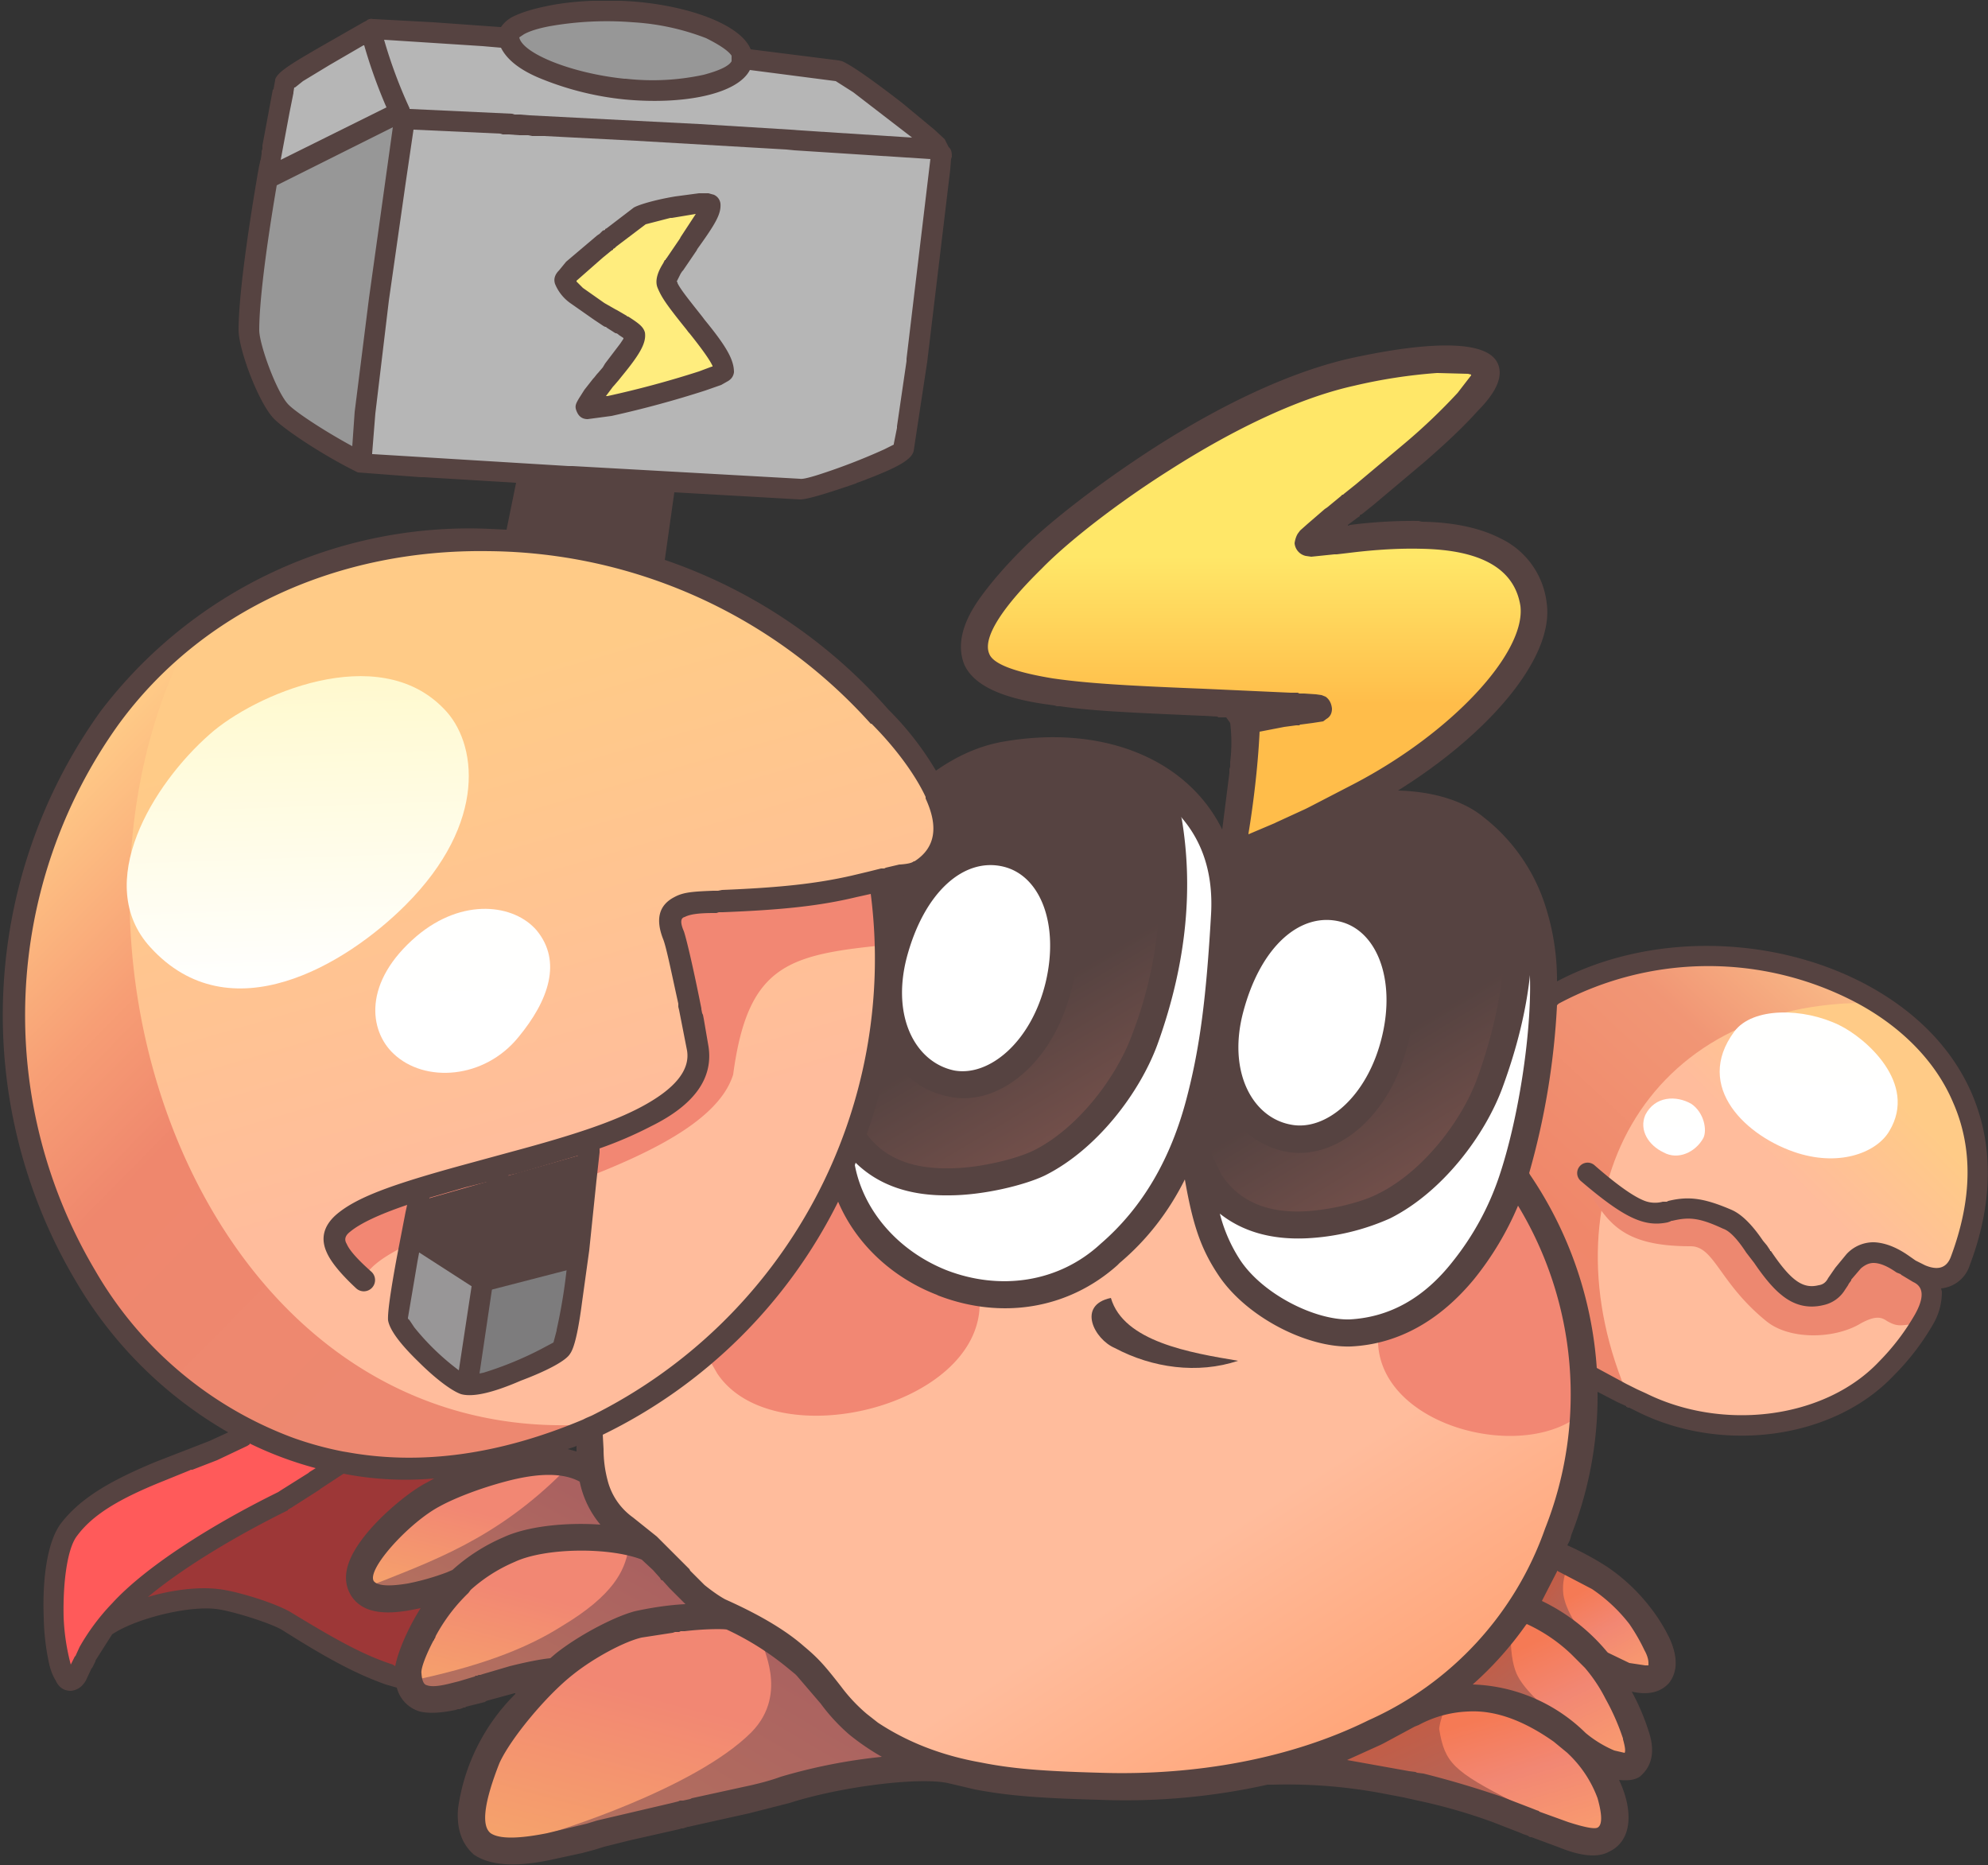
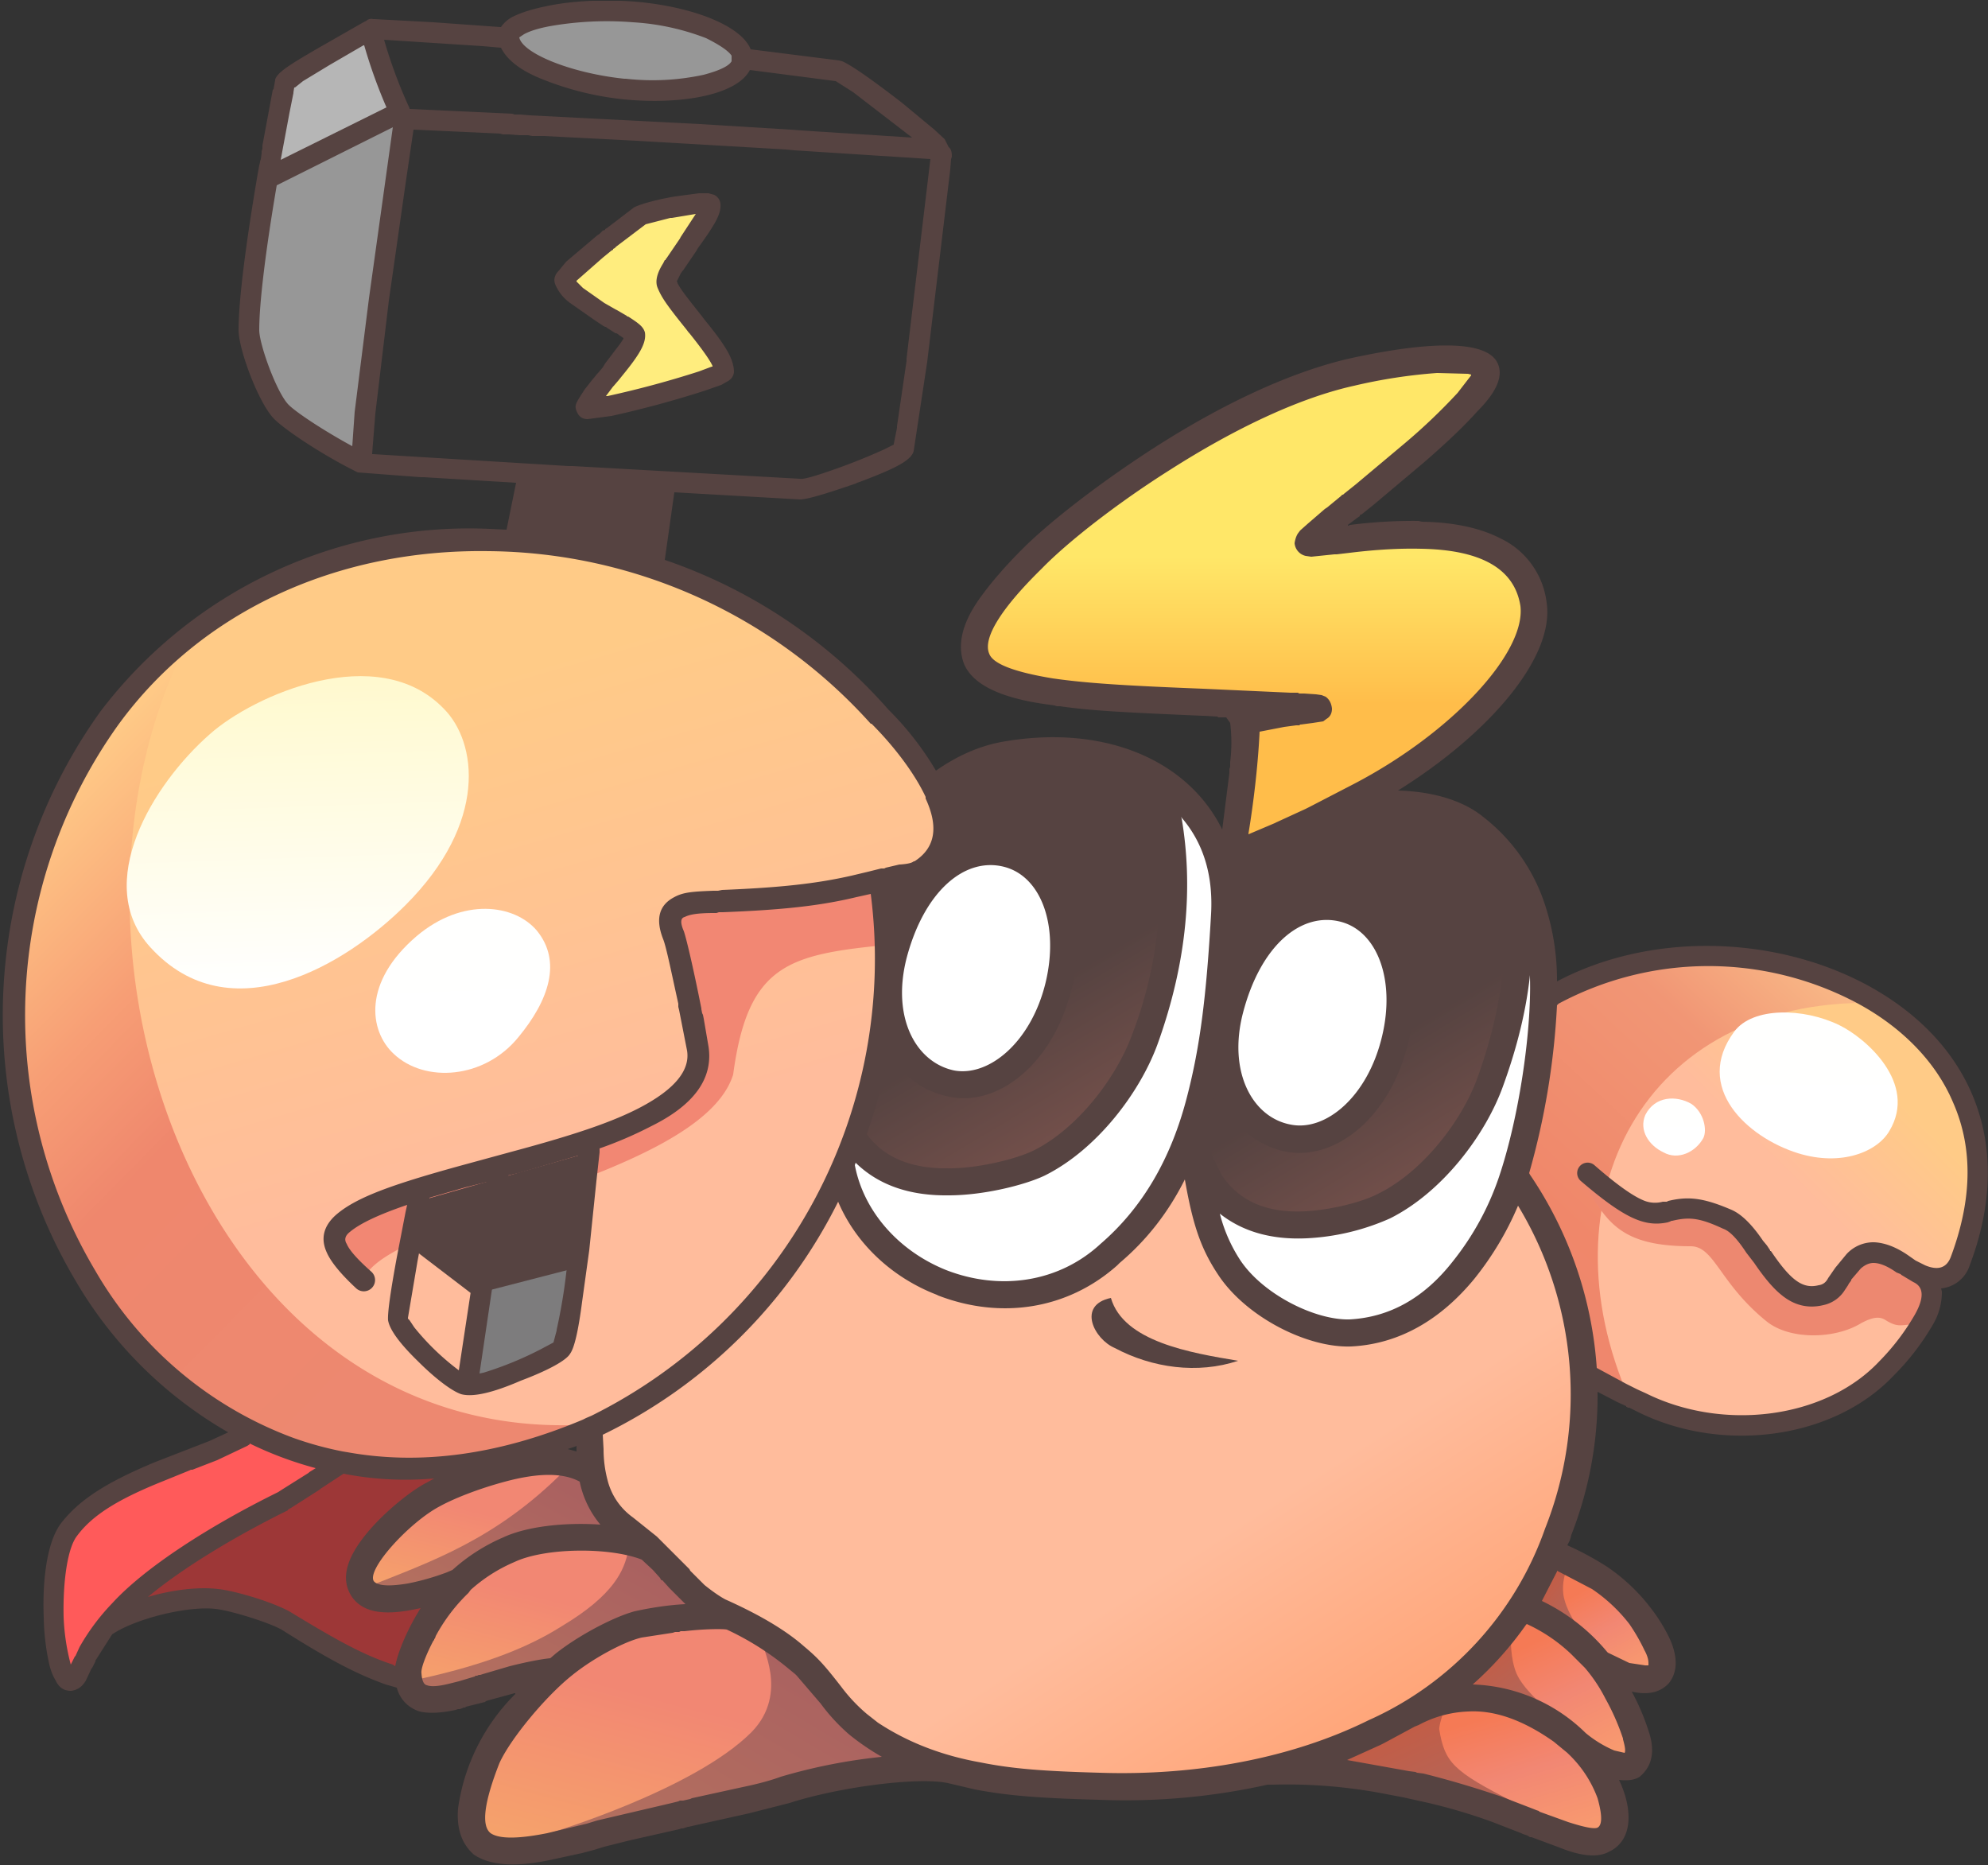
<svg xmlns="http://www.w3.org/2000/svg" fill="none" viewBox="0 0 2500 2345">
  <rect x="0" y="0" width="2500" height="2345" fill="#333333" stroke="none" />
  <g clip-path="url(#a)">
    <path fill="#FF5A5A" d="M298 1807a4381 4381 0 0 0-180 84l-36 41c-14 37-11 96-17 135l17 36 21-8s9-33 64-89l51-43s181-108 207-120z" />
    <path fill="#9D3737" d="M424 1839c-77 64-179 98-250 168l-18 26c124-76 251 48 364 81 27 8 2-7 0-25q-3-12 15-39v-28l-78-20 14-70 39-29c8-13 46-33 55-46l-83-19z" />
    <path fill="url(#b)" d="M1989 1829v-91l-4-71-17-68-16-45-25-41-20-36-18 45-34 56-26 32-33 28-63 34h-59l-57-27-51-28-36-47-11-35-20-119-9 24-31 58-36 52-50 45-41 22-54 15-41-2-111-50-55-67-18-36-45 90-51 65-80 84-79 50-69 52q5 45 28 64c41 32 66 87 104 114 47 35 91 52 134 79 41 25 50 72 86 92 132 74 255 83 287 78 38 7 89-1 127-1 26-6 89-12 122-26 51-21 134-51 184-83 59-38 97-96 111-113 15-17 29-50 40-68 11-24 17-47 26-72z" />
-     <path fill="#F28773" d="M902 1727c70 105 330 43 330-88 0 0-74-16-106-47l-71-86c-39 77-153 164-164 202zm831-47c-5 106 163 156 244 106 4-99-8-205-70-285-19 22-21 70-72 116a350 350 0 0 1-102 63" />
    <path fill="#564341" d="M1397 1632c16 55 100 69 160 79-51 17-108 9-155-16-26-11-48-54-5-63" />
    <path fill="url(#c)" d="M725 1848c-12-19-179 13-255 105-37 39 15 59 52 54 112-29 96-95 260-77 2 0-29-35-57-82" />
    <path fill="url(#d)" d="M800 1948c-77-29-196 2-256 82-21 28-54 111-17 103 93-21 160-20 172-31 43-41 74-69 186-73-14-18-57-70-85-81" />
    <path fill="url(#e)" d="M946 2047a221 221 0 0 0-230 45c-140 127-121 205-121 205l14 25c39 15 205-32 251-45 87-25 181-34 268-62 0 0-154-149-182-168" />
    <path fill="url(#f)" d="M1647 2224c112 9 220 45 324 84l26 8 21-4c29-46-17-94-46-128-28-28-74-41-111-48-80-8-146 55-214 88" />
    <path fill="url(#g)" d="M1808 2143c67-20 141 3 190 58 0 0 38 23 49 16 10-6-2-53-8-63-34-66-61-106-129-125-33 38-65 79-103 114Z" />
    <path fill="url(#h)" d="M1925 2025c93 30 68 63 153 83 5 1 6-23 6-28 0-27-72-88-111-113-16-11-56 56-48 58" />
    <path fill="url(#i)" d="M1565 949c5 31-5 121-5 121 264-69 624-461 91-385 56-82 171-126 214-220l-2-11a865 865 0 0 0-626 324l-12 35 16 40c109 33 227 24 340 33 0 0-19 53-16 63" />
    <path fill="url(#j)" d="M1511 1376c-47 156 126 190 244 133 264-210 193-699-202-408-22 36-16 132-17 136z" />
    <path fill="url(#k)" d="M1068 1408c10 73 150 88 223 55 172-57 223-391 155-490-6-9-92-21-126-25-97-9-213 81-262 209-14 34 5 77 8 112 5 48-3 103 2 138Z" />
    <path fill="#fff" d="M1064 1439s260 180 389-162c32-88 18-218 19-277 113 55 28 368 20 405-29 132-158 236-267 207-163-43-161-173-161-173m447 61 23 9c71 53 172 34 241-12 101-82 110-192 149-304l7 7c15 117-13 236-54 345-92 183-334 168-366-45" />
    <path fill="#fff" d="M1563 1239c-17 41-23 92-11 136 29 67 109 72 155 19 133-142-26-383-144-156Zm-230-2c25-292-280-133-203 78 66 106 180 10 203-78" />
    <path fill="url(#l)" d="M1966 2005c3 19 16 37 16 37l-28-20-19-9 24-41 10 5s-5 12-3 28" />
    <path fill="url(#m)" d="M1907 2104c8 19 34 41 34 41l-65-20-32-3 56-63s-1 26 7 45" />
    <path fill="url(#n)" d="M691 2305s181-54 254-127c49-50 9-112 16-109 50 22 65 55 94 91 13 16 72 54 72 54s-97 14-137 26c-72 22-299 65-299 65" />
    <path fill="url(#o)" d="M1810 2175c7 41 17 52 94 91 3 1-45-15-119-34-25-6-100-18-100-18s54-21 68-30c17-12 62-31 62-31s-6 18-5 22" />
    <path fill="url(#p)" d="M690 2092c-9 2-41 6-73 15l-52 15c-7 2-27 4-34-1-2-2-6-9-3-10 87-19 140-42 178-66 67-40 79-71 84-95 3-10 27 13 35 22l44 45s-63 12-82 18c-43 12-85 53-97 56Z" />
    <path fill="url(#q)" d="M463 1995c80-32 160-59 246-145 6-6 23 8 25 13 12 28 33 58 19 57-85-10-137 26-175 55-27 21-123 23-115 20" />
    <path fill="url(#r)" d="M1978 1628c4 25 4 95 14 100 161 92 398 84 442-121l24-4 22-24a1184 1184 0 0 0 16-118l-13-57-25-52-65-73-71-41-76-23-92-9-70 6-82 20c-13 7-50 29-60 39-5 24-14 71-20 94-3 16-3 50-10 67l-2 35 10 41c22 43 47 71 58 120" />
    <path fill="url(#s)" d="M2049 1759c-111-252 17-502 305-498-67-44-122-50-200-54l-39 6-28-3c-48 14-110 27-146 64-1 22-14 72-19 94-6 16-25 64-24 81l28 67c20 39 31 54 40 98l18 67 9 47z" />
    <path fill="url(#t)" d="M2142 1431c5-10 1-32-15-43-19-11-46-10-58 14-8 19 4 38 23 47 18 10 40 0 50-18" />
    <path fill="url(#u)" d="M2376 1422c-15 26-60 45-115 28-64-20-132-83-80-153 23-31 87-30 132-8 33 16 99 73 63 133" />
    <path fill="#ED8870" d="M1990 1483c29 52 46 84 136 84 30 0 36 46 95 94 29 24 86 23 119 3 20-11 27-7 33-3 14 8 17 5 35 4 0 0 22-31 14-52-27-17-49-31-82-30l-19 18-15 22-17 11-26-2a351 351 0 0 1-65-74c-39-40-79-31-129-25-24-14-54-37-79-50" />
    <path fill="url(#v)" d="M653 1827a652 652 0 0 0 450-516l1-48 9-37c-5-34-3-86-5-120l28-12 24-5 19-13c12-30 10-28 8-60-193-387-817-472-1061-93-254 358-28 980 459 922z" />
    <path fill="#F28773" d="M456 1613c15-79 425-129 466-262 18-135 67-150 184-162v-68l-18-16a956 956 0 0 1-136 29c-28 1-70 1-96 8l-10 39c13 27 27 126 27 126l-9 55c-125 96-297 103-434 178l-8 23z" />
    <path fill="url(#w)" d="M754 1790c-492 43-723-595-514-992 0 0-74 57-82 70-98 151-151 263-135 467l27 142 47 95a453 453 0 0 0 525 262l51-10z" />
    <path fill="url(#x)" d="M675 1170c32 39 15 88-23 134-43 53-118 58-157 21-31-29-39-90 29-148 58-49 123-40 151-7" />
    <path fill="url(#y)" d="M558 891c42 42 56 143-48 247-75 75-221 163-321 53-73-80 3-205 75-268 55-49 211-118 294-32" />
    <path fill="#564341" d="m515 1567 89 68 120-29 17-157-213 61z" />
    <path fill="#7D7C7D" d="m605 1625-23 118 125-48 18-101z" />
-     <path fill="#989697" d="m605 1625-90-58-17 92 84 84z" />
    <path fill="#564341" d="m662 600-17 81 172 36 20-105z" />
-     <path fill="#B6B6B6" d="m457 582 548 30 122-47 53-370-124-104-114-13-30 26-44 12-45-1h-40l-36-5-30-7-24-7-20-13-21-13-11-21-173-13 36 112z" />
    <path fill="#FFED7E" d="m805 271-93 79 87 68-57 92 168-43-67-95-12-23 57-82-30-8z" />
    <path fill="#B6B6B6" d="m462 39-105 63-19 119 159-78z" />
-     <path fill="#979797" d="m506 152-54 429-100-66-40-78 24-208zM640 46l33 36 93 29 89 2c29-9 55-10 75-33l4-17c-44-41-114-42-170-45l-90 6z" />
+     <path fill="#979797" d="m506 152-54 429-100-66-40-78 24-208M640 46l33 36 93 29 89 2c29-9 55-10 75-33l4-17c-44-41-114-42-170-45l-90 6z" />
    <path fill="#564341" d="M798 2c72 6 134 30 146 60l111 14 4 1c12 5 40 25 75 52l41 34 13 12 5 10q4 3 4 11v1l-1 3-1 13-29 242-17 112c-3 12-23 22-68 39l-3 1-2 1c-32 11-60 20-70 20l-158-9-12 85a656 656 0 0 1 281 188l-1-1 2 2a383 383 0 0 1 59 76q40-28 82-36c127-23 234 21 278 110l9-71v-5l1-3v-6q3-24 0-49l-5-7h-10l-1-1-17-1h-2c-91-4-138-6-179-12h-4l-3-1-7-1q-91-12-107-52-13-36 21-83 21-29 53-61c35-35 100-85 167-128 86-55 170-94 243-111 95-21 172-25 187 5q12 24-25 61-24 27-68 65l-63 53-15 12h-1l-1 1v1l-3 2-12 9v1l3-1a629 629 0 0 1 86-5l4 1q60 1 99 21a103 103 0 0 1 58 81c10 69-73 165-187 236 40 1 80 11 107 33a230 230 0 0 1 76 105 304 304 0 0 1 17 102c115-61 269-59 387 3 134 71 190 201 132 354a42 42 0 0 1-36 29l1 4a80 80 0 0 1-11 41 310 310 0 0 1-50 65c-76 80-216 98-322 45l-10-5h-2l-1-1h-1v-1l-11-5-25-13a479 479 0 0 1-33 180l-1 4-1 3-3 6a381 381 0 0 1 50 27 235 235 0 0 1 55 52 211 211 0 0 1 24 39q15 34-1 55-16 18-47 11a282 282 0 0 1 21 49q13 38-11 58-9 6-26 4c18 38 17 76-12 90q-21 12-63-5l-35-13h-2l-3-2-6-2-2-1-36-14a698 698 0 0 0-94-27l-18-4-21-4a647 647 0 0 0-143-12h-7a822 822 0 0 1-212 19c-74-2-114-5-156-13l-34-8c-38-8-137 5-199 25l-51 13-72 16-4 1h-1l-6 2h-2l-3 1-62 14-32 8-13 4-15 4-37 8q-68 15-99-6-23-20-20-58a252 252 0 0 1 72-144v-1h-1l-33 9-3 1-1 1-24 6-1 1h-2l-2 1-3 1h-2l-3 1q-28 6-45 2a42 42 0 0 1-29-30l-14-4c-39-14-74-33-131-69-16-9-64-24-83-26-37-4-102 13-130 32l-21 33v1l-3 6-1 2-1 1-7 15q-7 12-19 13-13 0-19-13-5-8-8-20a298 298 0 0 1-7-59c-2-51 5-97 22-119 24-31 61-53 119-77l67-26 24-11a525 525 0 0 1-191-189 655 655 0 0 1 30-717 582 582 0 0 1 490-230l21 1 12-59-116-7h-4l-79-6c-43-21-91-53-105-67-20-20-45-88-45-112 0-37 9-108 24-196l2-11 1-4v-1l1-3 1-7v-3l1-3v-4l13-70 1-1 2-11v-1c3-9 17-18 55-40l56-32 4-2 1-1q4-2 7-1h2l74 4 84 6h1a41 41 0 0 1 17-14q15-7 39-12c32-7 73-9 112-6m63 2049h-5l-2 1h-5l-3 1-39 6c-22 5-61 26-87 47-33 26-78 80-92 111q-29 74-11 88 16 11 71 0l50-12 13-4 94-22 4-1 4-1 2-1h4l9-2 2-1 64-14q29-6 48-13a695 695 0 0 1 127-25 304 304 0 0 1-41-28 237 237 0 0 1-36-39l-30-35-1-1-1-1-11-9a359 359 0 0 0-75-47c-4-1-28-1-53 2m985 101a142 142 0 0 0-62 17l-5 2-39 21-4 2-42 19 78 14 8 1 2 1 8 1q48 12 98 29l39 15 5 2 3 1 1 1 36 13q31 10 37 7 9-5 0-37a147 147 0 0 0-37-56l-1-1-17-14q-58-41-108-38m-356-669q-31 62-82 105l-1 1-2 2c-63 56-147 68-225 38l-2-1c-57-22-102-65-124-117a645 645 0 0 1-296 293l1 18q0 20 5 39a82 82 0 0 0 32 47l30 24 8 8 20 20 1 1 1 1 1 1 10 10 1 2 18 18q15 12 26 18 65 29 99 59c18 15 26 24 47 51a207 207 0 0 0 32 34l14 11q56 37 129 50c40 8 78 11 150 13 121 4 241-18 338-66a414 414 0 0 0 222-241 458 458 0 0 0-34-406 387 387 0 0 1-55 92c-42 51-94 82-155 85-55 2-132-37-167-90-22-33-32-63-42-120m430 559-1 1a434 434 0 0 1-67 75 212 212 0 0 1 142 61 144 144 0 0 0 36 22l13 3q2-3-2-17v-1a289 289 0 0 0-22-50 194 194 0 0 0-26-39l-17-17a204 204 0 0 0-56-38m-1273-78a199 199 0 0 0-55 35l-3 4a219 219 0 0 0-41 54l-1 3-1 1v1l-1 1c-9 17-16 35-15 41q1 14 7 15 8 3 28-2l8-2 4-1 20-6 1-1h2l2-1h2l3-1 34-10q32-8 51-10l7-6c29-23 73-46 99-53 18-4 42-8 64-9l-20-20-9-10h-1l-1-1-1-2-9-10-14-13c-41-16-122-15-160 3m-215-111-29 19-1 1-36 23-2 1-1 1h-1v1c-67 33-133 73-176 109 30-9 64-13 88-10 22 2 74 18 93 30 56 34 90 53 127 65l3 2c4-21 18-51 32-73l-10 2c-36 7-63 4-77-17-16-25-3-55 27-88 21-23 50-46 68-55l9-5q-58 5-114-6m1526 122v1l-19 37a244 244 0 0 1 82 64l1 1 27 13 20 3h4v-3q0-7-5-16-8-17-19-33a202 202 0 0 0-47-44zM314 1815v1l-3 2-38 18-31 12h-2l-2 1-32 13c-55 22-89 42-109 69-12 15-18 57-17 102a272 272 0 0 0 9 60v1-1l5-10 1-1 5-11a274 274 0 0 1 41-55c41-45 122-97 207-139l2-1 3-2 35-22 1-1 8-5a458 458 0 0 1-83-31m321 48c-30 8-62 20-82 31-38 20-92 79-83 94q7 9 43 3a307 307 0 0 0 49-14l7-3a232 232 0 0 1 64-41c30-14 78-19 122-16a122 122 0 0 1-26-54q-31-17-94 0M149 911a628 628 0 0 0-29 687 480 480 0 0 0 249 210 428 428 0 0 0 62 17l6 1q139 25 296-41l4-2 7-3a641 641 0 0 0 351-656l-18 4c-46 11-92 16-168 19h-5l-3 1h-3c-22 0-31 2-37 5q-8 2-1 18c4 12 13 52 21 92l1 5v1l1 5 1 2 1 5 6 35q9 60-72 100a497 497 0 0 1-65 28v5l-4 36-9 87-9 65q-7 54-15 65c-5 9-30 22-62 34q-53 23-75 17c-12-4-33-20-54-41q-35-34-38-52-1-14 11-79l11-57 2-9q-53 18-72 34-9 7-4 15 5 12 31 35a14 14 0 0 1-19 21q-29-27-37-45-12-26 11-47c25-22 69-38 156-62l66-18c78-21 126-37 162-56q64-34 58-71l-10-51-1-4v-4c-8-36-15-71-19-81q-15-38 14-53c11-6 22-7 49-8h6l5-1c74-3 119-8 163-18l21-5 16-4h4l2-1 17-4h1q14-1 17-4h1q39-25 14-79v-2c-14-30-40-64-68-92h-1a653 653 0 0 0-480-217c-189-3-361 74-466 218m576 907-2 1-9 3 11 3zm1235-556-2 2a942 942 0 0 1-35 211l1 2a492 492 0 0 1 84 243l37 20 12 6 2 1 11 5c97 48 225 32 293-40a289 289 0 0 0 45-59q18-32-2-41l-10-6-5-3-1-1-5-2q-17-12-29-12-8 0-16 7l-12 14v1l-3 4-1 2-4 6a42 42 0 0 1-27 19q-29 7-53-13-15-12-34-40l-10-13q-17-26-29-30c-30-14-43-15-64-10h-1l-2 1-3 1c-29 6-54-5-109-52a13 13 0 0 1 17-20q40 35 61 44a37 37 0 0 0 25 2h5l2-1c25-6 44-4 79 11q19 8 40 39l5 6 4 6v1h1c25 37 40 48 60 43q8-1 12-9l9-13 14-17a46 46 0 0 1 35-15q20 1 42 16l10 7 12 6q24 10 32-10 41-109 3-195c-22-52-66-96-123-126a399 399 0 0 0-373 2M728 1453h-1l-75 22-13 3v6l-36 243 5-1a434 434 0 0 0 73-30l15-8 4-15v-1a691 691 0 0 0 15-103l13-117Zm-115 33-28 7-45 13v3l-1 2-14 75-12 71v1l1 1 1 1 6 9a311 311 0 0 0 56 54zm1311-261v1q-7 66-34 140c-22 61-76 133-142 166a292 292 0 0 1-105 25q-66 3-109-31a194 194 0 0 0 26 59c29 43 94 75 137 74q76-4 130-73a349 349 0 0 0 58-106c25-74 41-182 39-251zm-439-198 1 2c14 83 8 177-30 283-22 61-76 133-142 166-25 12-77 25-121 25q-74 1-117-41l-1 3c11 58 55 108 115 132 67 26 141 16 194-33q79-68 109-186c16-62 24-124 30-229q4-74-38-122m190 15-9 4-4 2c-51 22-96 50-104 68v1l-1 2v32l-4 54c33-62 87-93 141-79 68 17 98 97 77 185l-1 3c-22 90-90 146-153 134-41-8-73-39-86-81l-14 48q-1 16 7 37l12 25q33 50 106 46c34-2 72-12 91-22 57-28 106-93 125-146 34-94 41-178 30-254a199 199 0 0 0-44-48c-40-30-116-33-169-11m-411-75a175 175 0 0 0-71 33q14 36 5 65 35-17 73-8c68 17 98 98 77 186l-1 2c-22 90-90 147-153 134q-51-10-76-58a679 679 0 0 1-28 105q32 44 103 43c39 0 85-12 106-22 57-28 106-94 125-147a516 516 0 0 0 23-293v-1l-3-11v-4c-46-27-109-37-179-24Zm299 307c-19 74 12 131 60 140 44 9 97-35 115-111 17-71-6-132-52-144-50-13-101 30-123 115m-423-69c-19 75 12 131 60 141 44 8 97-36 115-111 17-72-6-133-52-145-50-13-101 31-123 115m4-92-7 2h-2l-13 3 1 8 2 20zm663-644a665 665 0 0 0-104 16c-68 15-149 53-232 106-65 41-128 90-161 124-47 46-75 86-66 107q7 19 80 31c42 6 88 9 189 13l110 5h9l2 1h6l15 1 7 1 5 2q7 5 8 15 0 9-7 13l-4 3-13 2-15 2h-1l-1 1h-4l-15 2-31 6c-2 43-8 92-14 128v1l33-14 2-1 37-17 4-2 56-29c123-64 217-165 210-224q-11-70-125-72-40-1-89 5l-17 2h-3l-29 3-7-1a18 18 0 0 1-14-16q1-7 4-12l3-4 9-8 22-19 3-2 17-14 2-2h1l1-1 15-12 62-52a741 741 0 0 0 66-63l17-22v-1l-4-1h-1l-37-1ZM675 609l-12 58a707 707 0 0 1 148 29l11-78-104-6zM520 163l-10 68-21 147-17 142-4 50v1h1l246 15h5l286 16q4 1 23-5a774 774 0 0 0 83-32l12-6v-1l4-20v-2l12-82v-3l30-251-171-11-10-1-189-11-116-6h-15l-5-1h-11l-13-1h-8l-3-1zm-26-3-146 73c-14 82-22 148-22 182 0 18 22 79 37 94 10 10 45 33 80 52l3-43 18-143zm397 83 7 2a14 14 0 0 1 8 11c1 13-6 25-29 57l-1 2-17 25-1 1-2 3-5 10 1 1v1c4 8 12 18 31 42l3 4c27 33 37 50 37 66q-1 8-9 12l-7 4-20 7a1295 1295 0 0 1-118 32l-30 4q-9 0-13-8c-4-8-2-11 2-18l7-11 11-14 1-1 4-5 1-1 6-7 3-5 19-25 4-6v-1l-6-4-1-1-2-1h-1l-11-7-1-1h-1l-2-1-12-8-30-21a55 55 0 0 1-19-24q-3-9 5-17l9-11 39-33 3-2 3-3 1-1 3-1v-1l2-1 34-26c7-4 28-10 52-14l30-4zm-15 26h-1l-30 5h-2l-31 8-37 28-1 1-1 1-2 1v1l-2 1-11 9-33 29v1l7 7 1 1 27 19 14 8 2 1 12 7 1 1h1c14 9 19 13 21 20 2 13-6 27-29 55l-4 5-6 7-1 1-9 12h-1 3a1238 1238 0 0 0 115-31l16-6h1v-1q-5-11-29-41l-1-1-3-4c-25-31-31-40-36-52q-5-12 7-31l2-4h1v-1l1-1 17-25 1-2 19-29zM458 57h-1l-43 25-33 20-10 8h-1l-1 6v1l-5 25-11 59 133-66a641 641 0 0 1-28-78m25-7a605 605 0 0 0 32 86v1l129 6 3 1h7l12 1 214 11 114 7 13 1 140 9-74-57-22-14-108-14c-16 31-85 44-158 37a379 379 0 0 1-102-25q-41-16-53-40l-23-2zm208-17q-21 4-32 10l-6 4c4 20 65 45 132 52h2a303 303 0 0 0 98-5q30-8 35-17v-7q-6-9-32-22a304 304 0 0 0-92-20 414 414 0 0 0-105 5" />
  </g>
  <defs>
    <linearGradient id="b" x1="887.4" x2="1426.2" y1="1515.4" y2="2354.9" gradientUnits="userSpaceOnUse">
      <stop stop-color="#FFBC9C" />
      <stop offset=".7" stop-color="#FFBC9C" />
      <stop offset="1" stop-color="#FFA67A" />
    </linearGradient>
    <linearGradient id="c" x1="619.7" x2="570.9" y1="1842.9" y2="2039.3" gradientUnits="userSpaceOnUse">
      <stop stop-color="#F28773" />
      <stop offset=".3" stop-color="#F28773" />
      <stop offset="1" stop-color="#F6A66A" />
    </linearGradient>
    <linearGradient id="d" x1="697.5" x2="637.8" y1="1937.2" y2="2170.3" gradientUnits="userSpaceOnUse">
      <stop stop-color="#F28773" />
      <stop offset=".3" stop-color="#F28773" />
      <stop offset="1" stop-color="#F6A66A" />
    </linearGradient>
    <linearGradient id="e" x1="860.8" x2="767.6" y1="2032" y2="2378.4" gradientUnits="userSpaceOnUse">
      <stop stop-color="#F28773" />
      <stop offset=".3" stop-color="#F28773" />
      <stop offset="1" stop-color="#F6A66A" />
    </linearGradient>
    <linearGradient id="f" x1="1837" x2="1891.9" y1="2168.8" y2="2355.9" gradientUnits="userSpaceOnUse">
      <stop stop-color="#F57A55" />
      <stop offset=".4" stop-color="#F28773" />
      <stop offset="1" stop-color="#FA9F6E" />
    </linearGradient>
    <linearGradient id="g" x1="1929.1" x2="2011.7" y1="2064.7" y2="2237.2" gradientUnits="userSpaceOnUse">
      <stop stop-color="#F57A55" />
      <stop offset=".4" stop-color="#F28773" />
      <stop offset="1" stop-color="#FA9F6E" />
    </linearGradient>
    <linearGradient id="h" x1="2003.9" x2="2071.1" y1="1992.4" y2="2115.3" gradientUnits="userSpaceOnUse">
      <stop stop-color="#F57A55" />
      <stop offset=".4" stop-color="#F28773" />
      <stop offset="1" stop-color="#FA9F6E" />
    </linearGradient>
    <linearGradient id="i" x1="1575.7" x2="1575.7" y1="453.7" y2="1070" gradientUnits="userSpaceOnUse">
      <stop stop-color="#FFE768" />
      <stop offset=".4" stop-color="#FFE768" />
      <stop offset=".7" stop-color="#FFBD4A" />
      <stop offset="1" stop-color="#FFBD4A" />
    </linearGradient>
    <linearGradient id="j" x1="1707.5" x2="1992.3" y1="1011.2" y2="1479.7" gradientUnits="userSpaceOnUse">
      <stop stop-color="#564341" />
      <stop offset=".5" stop-color="#564341" />
      <stop offset="1" stop-color="#845750" />
    </linearGradient>
    <linearGradient id="k" x1="1264" x2="1550.6" y1="947.5" y2="1427.7" gradientUnits="userSpaceOnUse">
      <stop stop-color="#564341" />
      <stop offset=".5" stop-color="#564341" />
      <stop offset="1" stop-color="#845750" />
    </linearGradient>
    <linearGradient id="l" x1="1945.7" x2="1977.7" y1="1986.8" y2="2011.6" gradientUnits="userSpaceOnUse">
      <stop stop-color="#C35C45" />
      <stop offset="1" stop-color="#B76455" />
    </linearGradient>
    <linearGradient id="m" x1="1867.1" x2="1906.2" y1="2077.2" y2="2128.2" gradientUnits="userSpaceOnUse">
      <stop stop-color="#C35C45" />
      <stop offset="1" stop-color="#B76455" />
    </linearGradient>
    <linearGradient id="n" x1="1126.5" x2="970.9" y1="2143.3" y2="2406.2" gradientUnits="userSpaceOnUse">
      <stop stop-color="#AA6160" />
      <stop offset="1" stop-color="#B36F5F" />
    </linearGradient>
    <linearGradient id="o" x1="1737.3" x2="1777.2" y1="2177" y2="2265.9" gradientUnits="userSpaceOnUse">
      <stop stop-color="#C35C45" />
      <stop offset="1" stop-color="#B76455" />
    </linearGradient>
    <linearGradient id="p" x1="868.7" x2="755.2" y1="2003.4" y2="2204.6" gradientUnits="userSpaceOnUse">
      <stop stop-color="#AA6160" />
      <stop offset="1" stop-color="#B36F5F" />
    </linearGradient>
    <linearGradient id="q" x1="757.6" x2="663.9" y1="1894.8" y2="2066" gradientUnits="userSpaceOnUse">
      <stop stop-color="#AA6160" />
      <stop offset="1" stop-color="#B36F5F" />
    </linearGradient>
    <linearGradient id="r" x1="2394.3" x2="2004.9" y1="1310.1" y2="1704.8" gradientUnits="userSpaceOnUse">
      <stop stop-color="#FFCB87" />
      <stop offset=".1" stop-color="#FFCB87" />
      <stop offset=".4" stop-color="#FFBC9C" />
      <stop offset="1" stop-color="#FFBC9C" />
    </linearGradient>
    <linearGradient id="s" x1="2354" x2="1867.7" y1="1206.8" y2="1730.7" gradientUnits="userSpaceOnUse">
      <stop stop-color="#FBC38C" />
      <stop offset=".3" stop-color="#F19675" />
      <stop offset=".7" stop-color="#F0876A" />
      <stop offset="1" stop-color="#ED8870" />
    </linearGradient>
    <linearGradient id="t" x1="2105.3" x2="2105.3" y1="1381.3" y2="1453.1" gradientUnits="userSpaceOnUse">
      <stop stop-color="#FFFFFE" />
      <stop offset="1" stop-color="#fff" />
    </linearGradient>
    <linearGradient id="u" x1="2274.5" x2="2274.5" y1="1272.6" y2="1456.3" gradientUnits="userSpaceOnUse">
      <stop stop-color="#FFFFFE" />
      <stop offset="1" stop-color="#fff" />
    </linearGradient>
    <linearGradient id="v" x1="288.4" x2="624.3" y1="689.3" y2="1846.7" gradientUnits="userSpaceOnUse">
      <stop stop-color="#FFCB87" />
      <stop offset=".2" stop-color="#FFCB87" />
      <stop offset=".7" stop-color="#FFBC9C" />
      <stop offset="1" stop-color="#FFBC9C" />
    </linearGradient>
    <linearGradient id="w" x1="11.7" x2="616.7" y1="1035.8" y2="1632" gradientUnits="userSpaceOnUse">
      <stop stop-color="#FFCB87" />
      <stop offset=".3" stop-color="#F79E75" />
      <stop offset=".5" stop-color="#EF876D" />
      <stop offset="1" stop-color="#ED8870" />
    </linearGradient>
    <linearGradient id="x" x1="578.3" x2="585.4" y1="1143.8" y2="1348.2" gradientUnits="userSpaceOnUse">
      <stop stop-color="#FFFFFE" />
      <stop offset="1" stop-color="#fff" />
    </linearGradient>
    <linearGradient id="y" x1="367.8" x2="381.3" y1="852.8" y2="1240.2" gradientUnits="userSpaceOnUse">
      <stop stop-color="#FFF9CE" />
      <stop offset="1" stop-color="#fff" />
    </linearGradient>
    <clipPath id="a">
      <path fill="#fff" d="M0 1h2500v2344H0z" />
    </clipPath>
  </defs>
</svg>